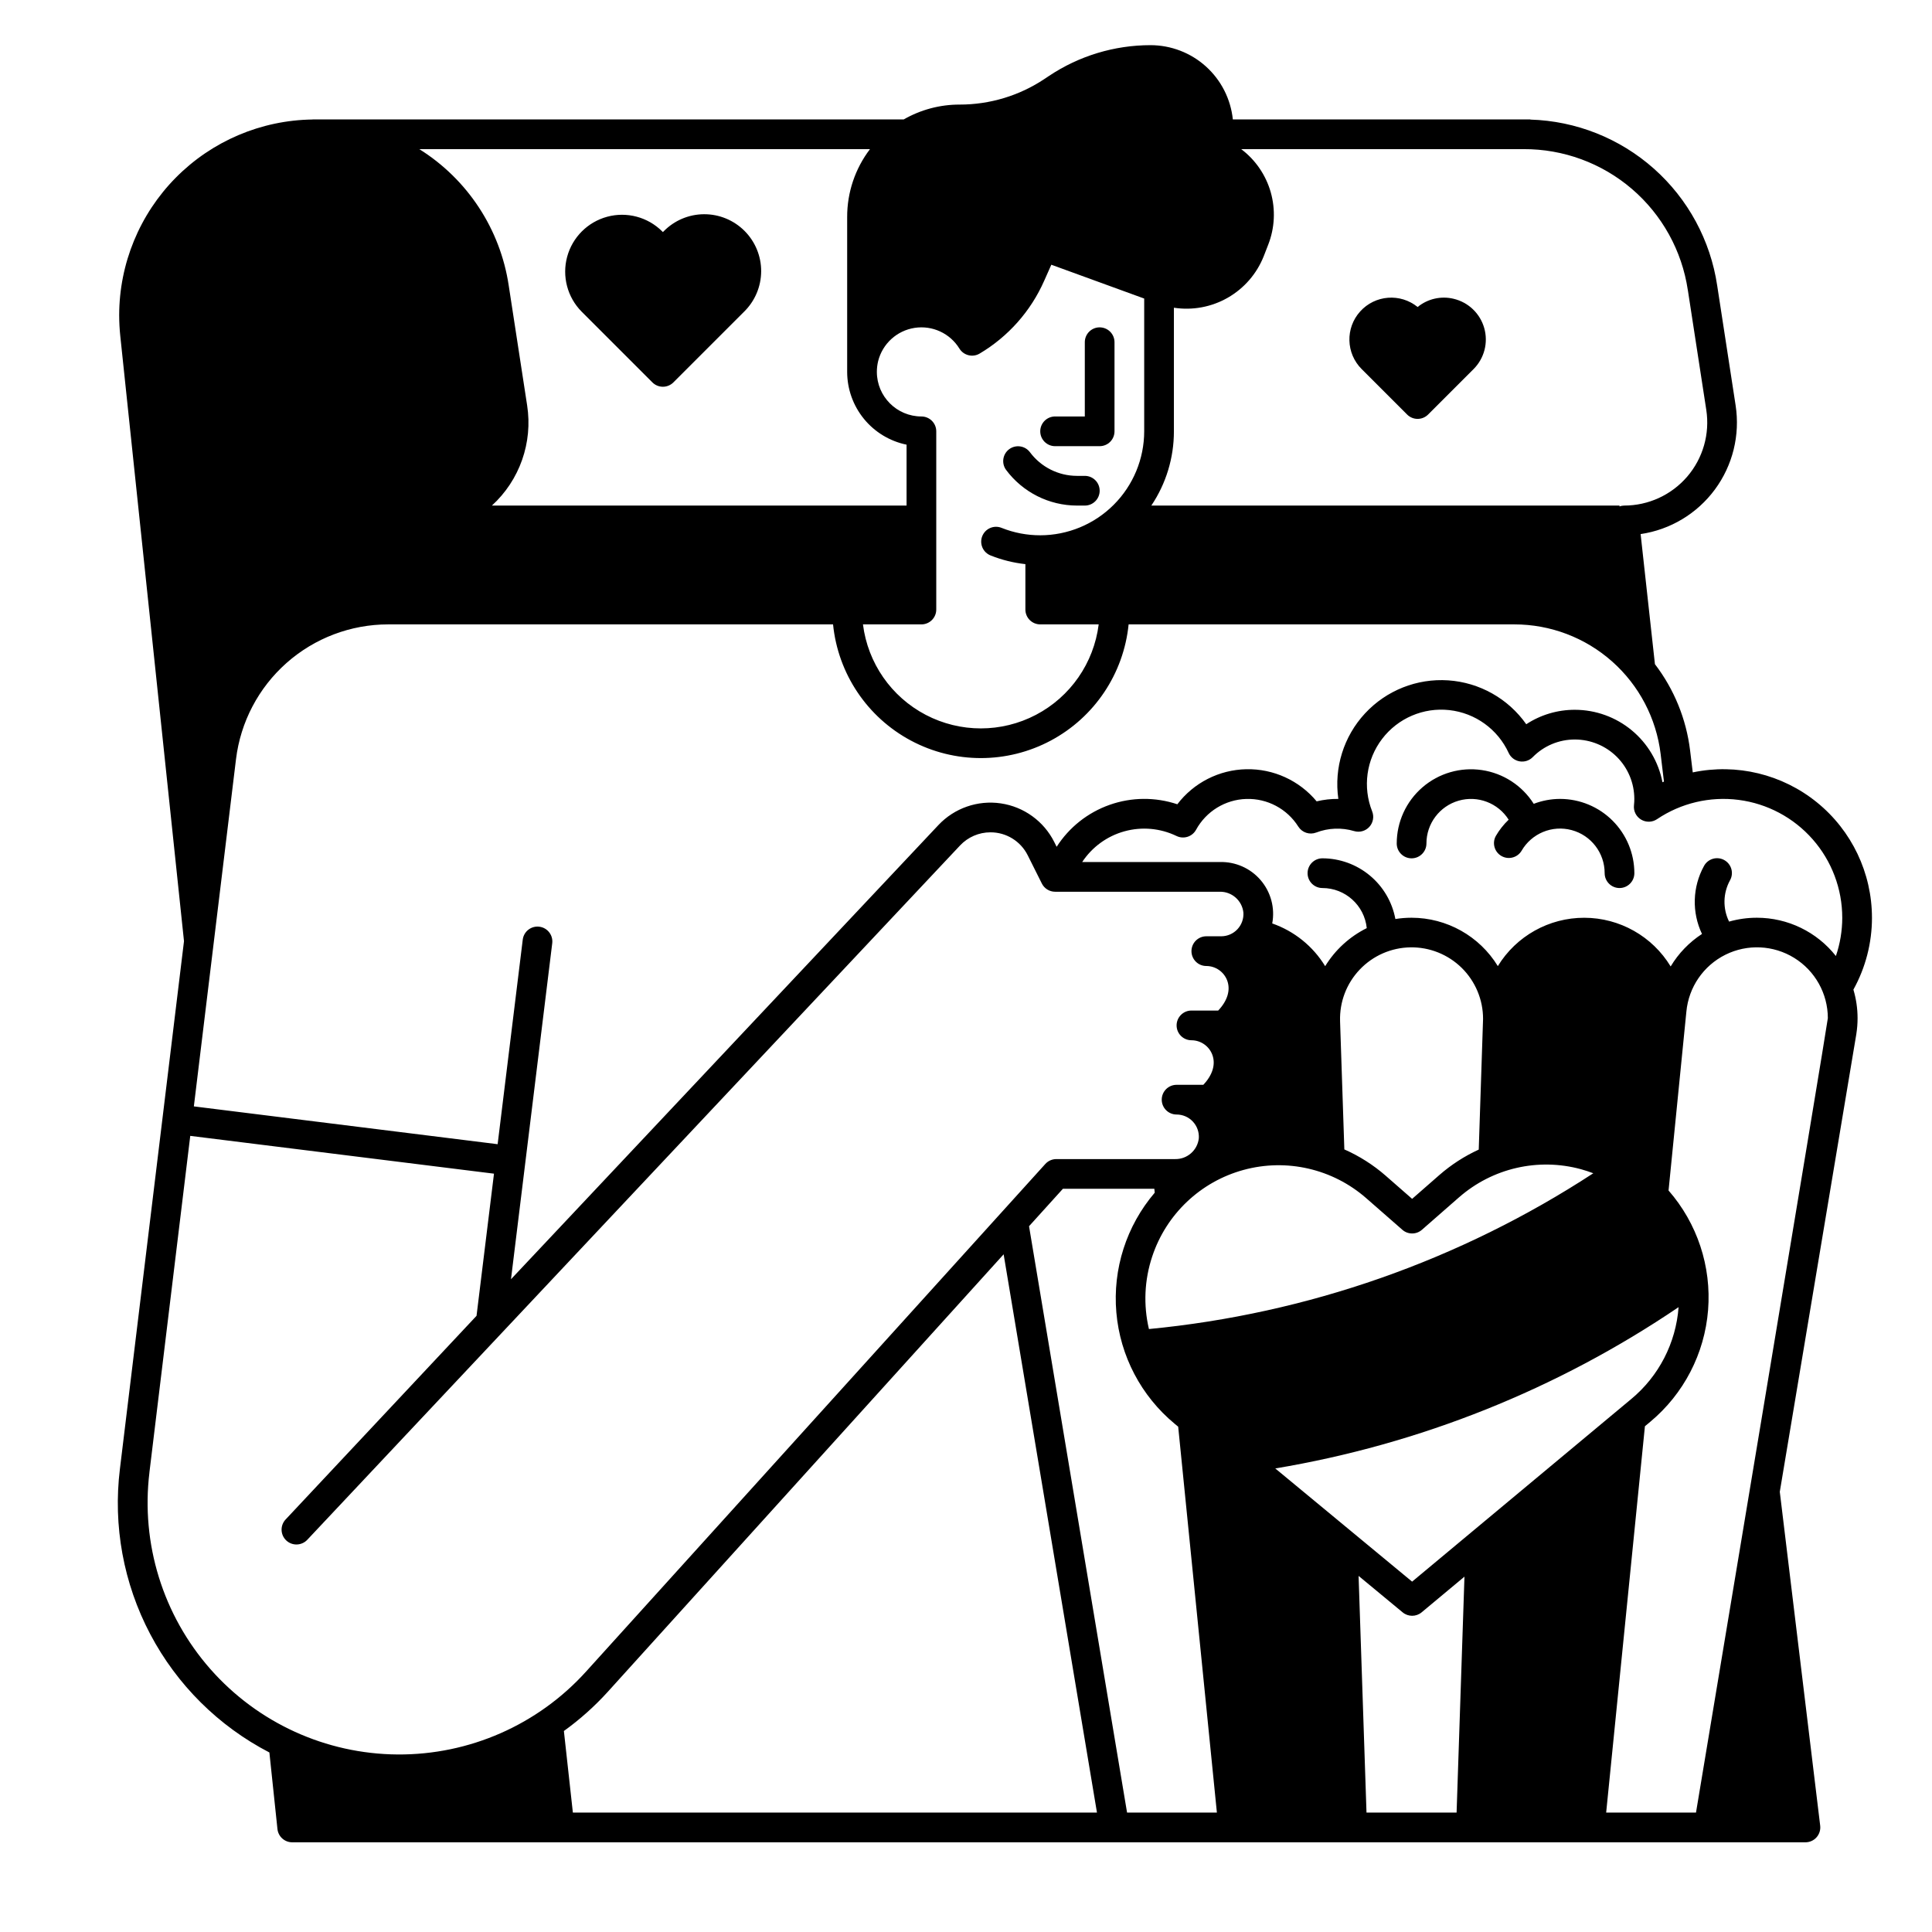
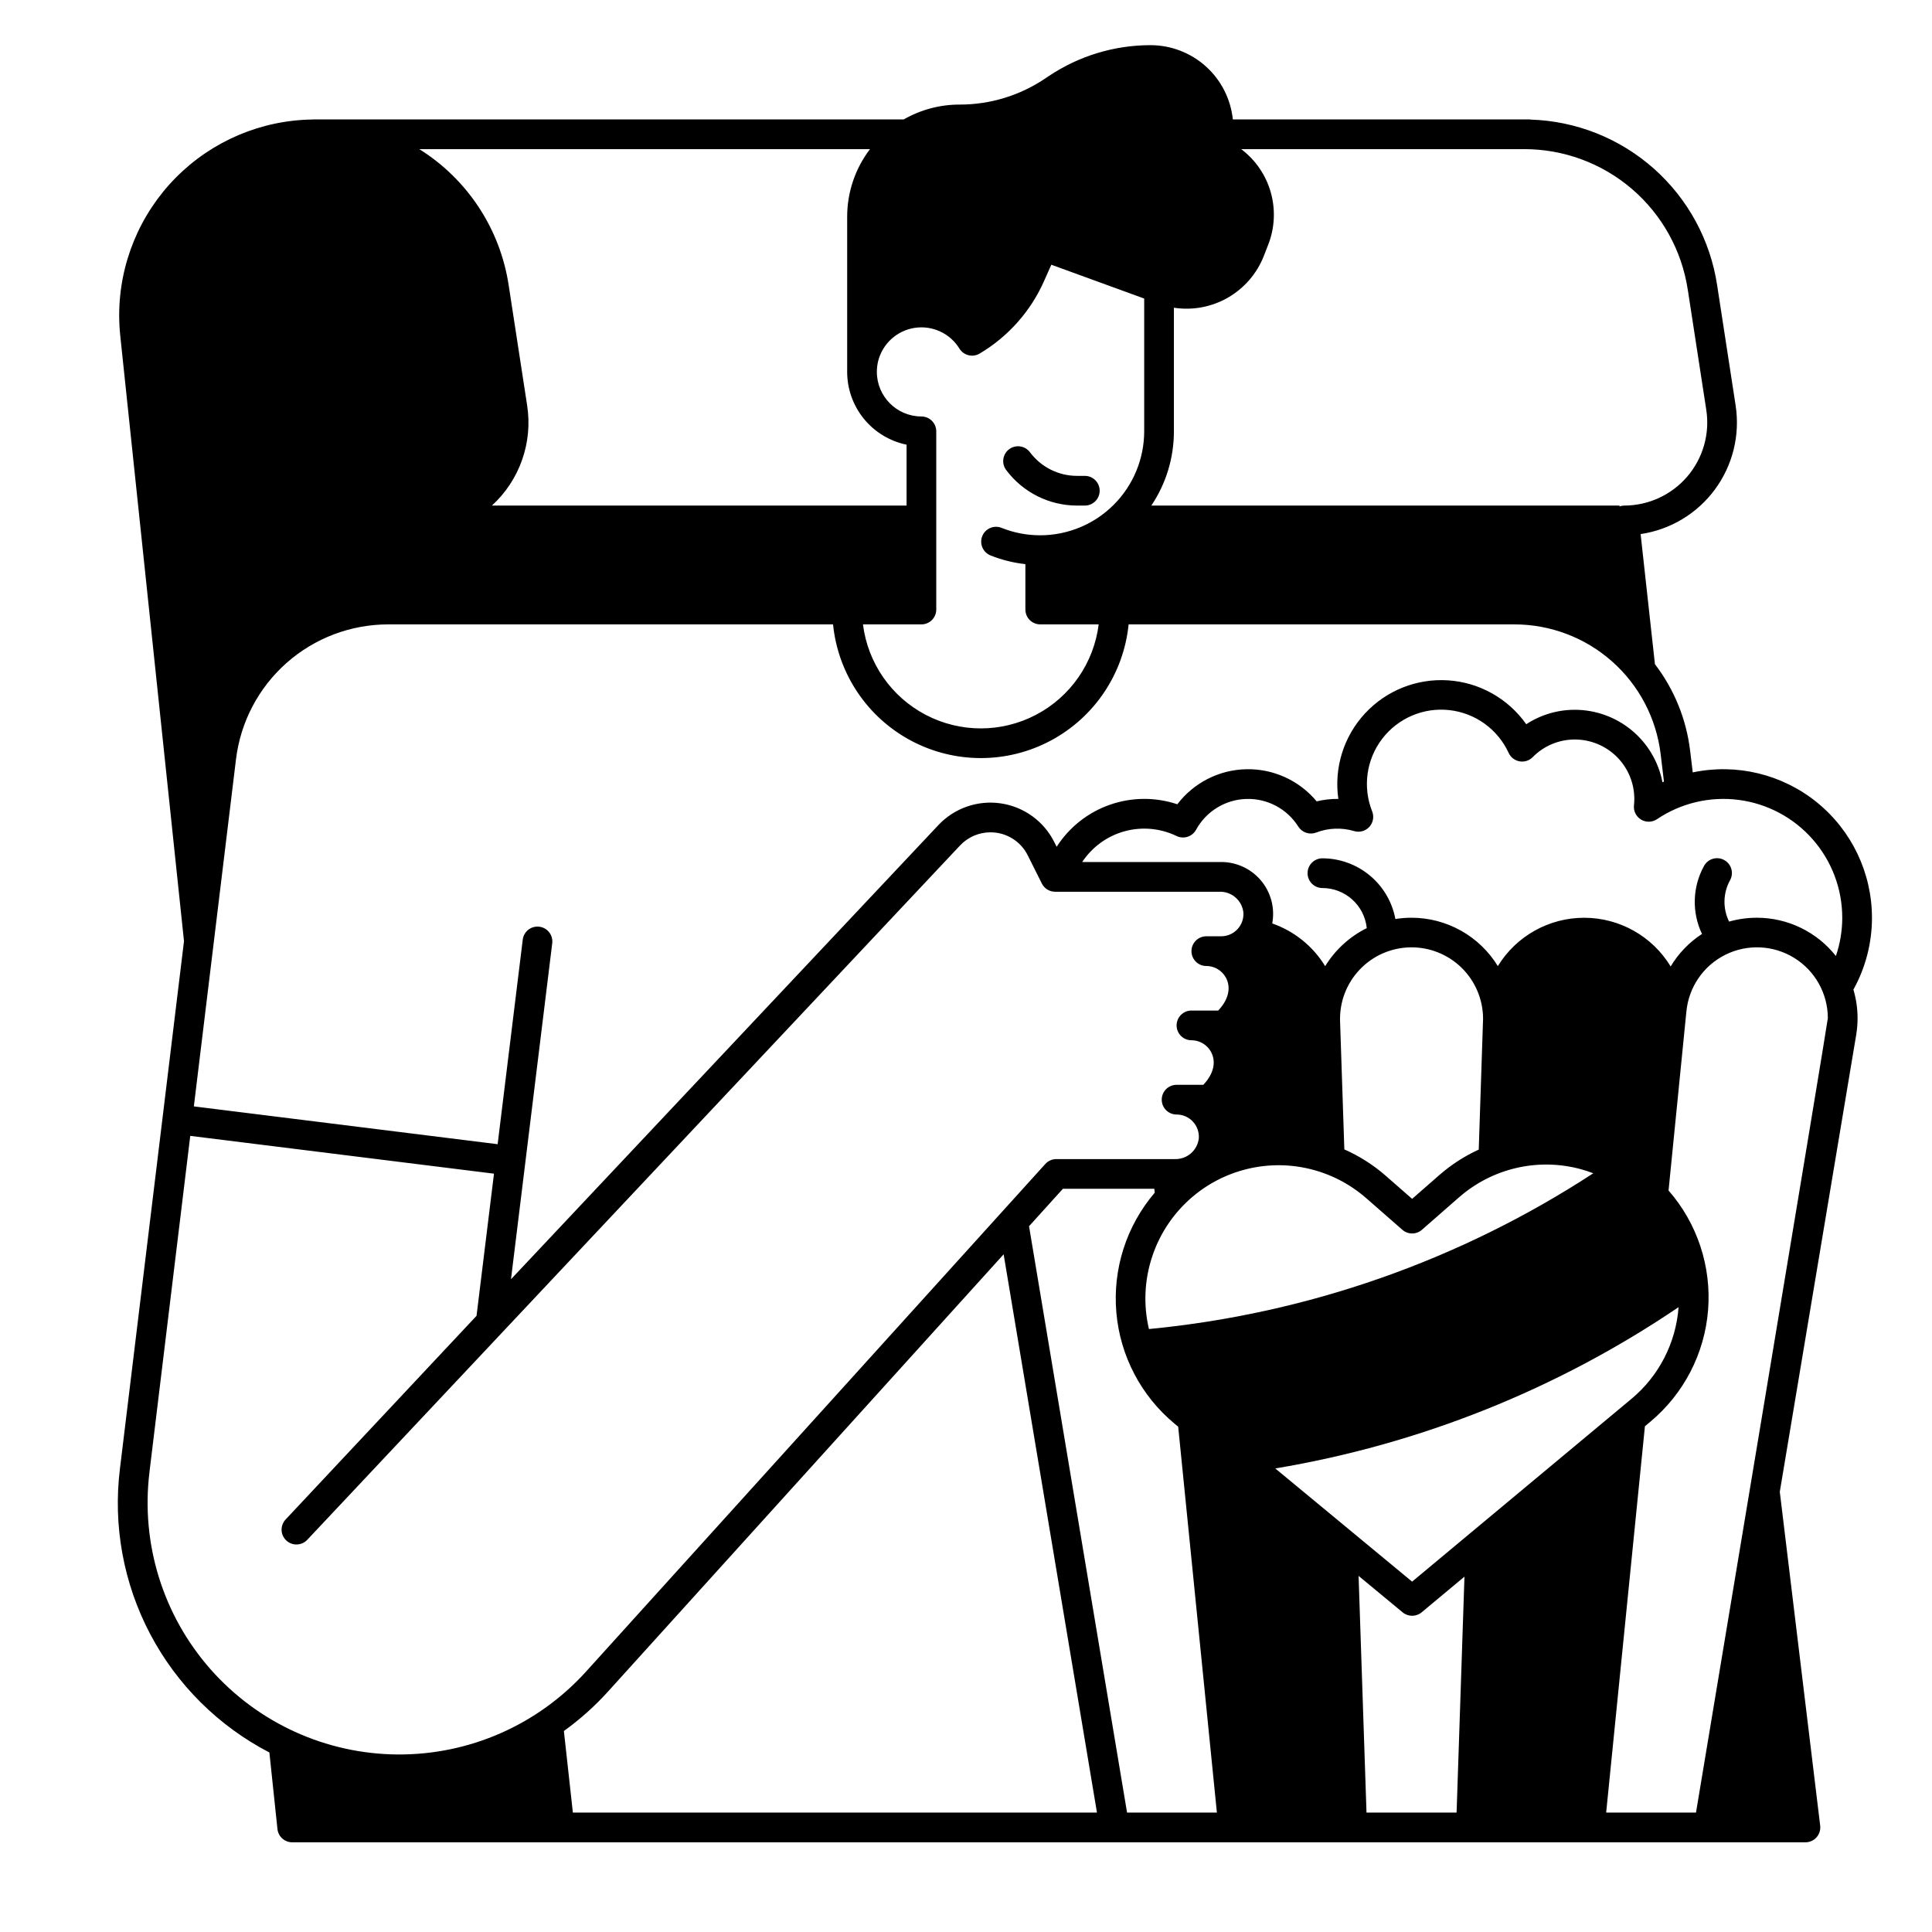
<svg xmlns="http://www.w3.org/2000/svg" fill="#000000" width="800px" height="800px" version="1.1" viewBox="144 144 512 512">
  <g>
-     <path d="m529.22 223.18c-3.344-0.805-6.871 0-9.535 2.18-4.582-3.723-11.277-3.203-15.227 1.18-3.953 4.387-3.777 11.098 0.398 15.27l12.043 12.043c0.738 0.738 1.738 1.156 2.781 1.156 1.047 0 2.047-0.418 2.785-1.156l12.047-12.043c2.844-2.844 3.926-7.004 2.824-10.871-1.098-3.867-4.203-6.836-8.117-7.758z" />
    <path d="m640.09 387.21c-0.004-11.863-5.359-23.094-14.574-30.566-9.215-7.473-21.309-10.395-32.918-7.949l-0.703-5.805c-1.008-8.32-4.227-16.223-9.32-22.879l-3.793-34.473c7.871-1.16 14.957-5.414 19.684-11.816s6.703-14.426 5.492-22.293l-4.883-31.754c-1.785-11.977-7.723-22.941-16.773-30.98-9.051-8.039-20.637-12.645-32.738-13.004v-0.043h-78.848c-0.559-5.394-3.098-10.395-7.129-14.031-4.027-3.633-9.262-5.644-14.688-5.648-9.566 0-18.922 2.832-26.883 8.141l-1.18 0.789c-6.664 4.453-14.5 6.824-22.516 6.816-5.199-0.012-10.309 1.348-14.82 3.934h-156.69v0.02c-13.633 0.184-26.645 5.723-36.23 15.422-9.582 9.695-14.969 22.773-14.996 36.406 0.004 1.84 0.098 3.68 0.289 5.512l16.887 160.41-16.98 139.85c-1.855 15.07 0.945 30.352 8.027 43.785 7.078 13.434 18.102 24.383 31.582 31.371l2.137 20.281c0.211 2.004 1.898 3.523 3.914 3.523h401.02c1.129 0 2.199-0.48 2.945-1.324s1.098-1.965 0.965-3.082l-10.707-88.484 20.293-121.35h-0.004c0.215-1.375 0.324-2.762 0.324-4.152 0-2.566-0.371-5.121-1.105-7.578 3.227-5.828 4.922-12.383 4.922-19.043zm-7.871 0c-0.004 3.449-0.574 6.879-1.688 10.145-5.055-6.406-12.766-10.145-20.926-10.145-2.492-0.004-4.977 0.344-7.379 1.023-1.707-3.461-1.617-7.535 0.234-10.922 0.52-0.914 0.652-2 0.367-3.012-0.285-1.012-0.965-1.867-1.887-2.375-0.918-0.508-2.004-0.629-3.012-0.332-1.008 0.297-1.859 0.984-2.356 1.91-3.062 5.566-3.258 12.27-0.527 18.004-3.387 2.203-6.227 5.148-8.301 8.613-4.856-7.996-13.523-12.887-22.875-12.902-9.355-0.02-18.043 4.836-22.926 12.812-4.875-7.961-13.535-12.816-22.871-12.82-1.434 0-2.863 0.113-4.281 0.34-0.84-4.516-3.234-8.594-6.766-11.527-3.531-2.938-7.977-4.551-12.57-4.559-2.172 0-3.934 1.766-3.934 3.938 0 2.172 1.762 3.938 3.934 3.938 6.062 0.008 11.137 4.598 11.75 10.625-4.547 2.258-8.367 5.754-11.02 10.082-3.227-5.285-8.188-9.285-14.031-11.324 0.77-4.094-0.359-8.312-3.066-11.473-2.703-3.164-6.699-4.926-10.859-4.801h-36.438c2.629-3.981 6.609-6.879 11.211-8.145 4.598-1.27 9.5-0.824 13.797 1.246 1.887 0.914 4.156 0.191 5.168-1.648 2.672-4.891 7.738-8 13.309-8.172 5.574-0.172 10.82 2.617 13.793 7.332 1 1.582 2.977 2.238 4.727 1.574 3.223-1.238 6.766-1.371 10.074-0.387 1.441 0.426 3.004-0.008 4.019-1.117 1.012-1.113 1.305-2.707 0.75-4.106-2.555-6.422-1.555-13.711 2.633-19.207 4.191-5.5 10.957-8.395 17.824-7.633 6.871 0.762 12.836 5.074 15.719 11.355 0.539 1.172 1.621 2 2.894 2.223 1.273 0.223 2.57-0.195 3.477-1.113 2.945-3.004 6.977-4.688 11.184-4.676 4.176 0.008 8.176 1.668 11.129 4.617 2.949 2.953 4.609 6.953 4.613 11.129 0.004 0.555-0.027 1.105-0.09 1.656-0.176 1.527 0.555 3.016 1.867 3.812s2.969 0.758 4.242-0.102c6.352-4.273 14.039-6.09 21.625-5.109 7.59 0.98 14.562 4.691 19.617 10.441 5.055 5.746 7.844 13.137 7.844 20.789zm-55.941 127.56-58.055 48.379-36.262-29.996c38.285-6.391 74.742-20.969 106.88-42.746-0.695 9.492-5.231 18.293-12.559 24.363zm-72.238 46.859 11.684 9.668c1.461 1.207 3.574 1.203 5.027-0.012l11.348-9.457-2.086 62.523h-23.875zm-54.691-84.641c3.715-11.223 12.805-19.84 24.215-22.949 11.406-3.109 23.613-0.293 32.508 7.496l9.57 8.371h-0.004c1.484 1.301 3.703 1.301 5.188 0l9.809-8.586v0.004c8.848-7.762 21-10.566 32.352-7.469 1.109 0.301 2.188 0.672 3.254 1.07-35.34 23.082-75.746 37.246-117.76 41.285-1.5-6.363-1.199-13.02 0.867-19.223zm49.785-62.371c-0.164-5.078 1.715-10.008 5.223-13.684 3.504-3.68 8.34-5.797 13.418-5.875 5.082-0.082 9.98 1.883 13.602 5.445 3.617 3.566 5.656 8.438 5.652 13.516 0 0.195-1.145 34.637-1.145 34.637-3.785 1.73-7.297 4-10.434 6.738l-7.219 6.316-6.977-6.102h0.004c-3.289-2.875-6.996-5.238-10.992-7l-1.133-33.949zm85.832-63.48c-0.129 0.059-0.262 0.105-0.395 0.164v0.004c-1.035-5.398-3.914-10.266-8.148-13.77s-9.555-5.426-15.051-5.434c-4.582-0.012-9.066 1.316-12.898 3.828-4.785-6.797-12.387-11.07-20.684-11.629-8.297-0.555-16.398 2.664-22.051 8.766-5.652 6.098-8.246 14.422-7.062 22.652-1.938-0.023-3.867 0.195-5.75 0.648-4.594-5.531-11.461-8.668-18.648-8.516-7.188 0.148-13.918 3.57-18.273 9.289-5.828-1.949-12.137-1.898-17.926 0.145-5.793 2.039-10.742 5.957-14.055 11.125l-0.625-1.25c-2.769-5.531-8.062-9.359-14.18-10.258-6.121-0.898-12.293 1.25-16.531 5.75l-113.27 120.36 10.934-89.078c0.242-2.144-1.289-4.086-3.434-4.348-2.141-0.266-4.098 1.25-4.379 3.391l-6.66 54.246-80.504-10.02 11.168-92.004c1.199-9.855 5.965-18.93 13.395-25.512 7.434-6.582 17.016-10.215 26.941-10.219h117.89c1.312 13.062 9.051 24.613 20.633 30.793 11.582 6.184 25.484 6.184 37.066 0 11.582-6.18 19.316-17.73 20.629-30.793h102.23c9.547 0 18.762 3.496 25.902 9.828 7.141 6.332 11.715 15.059 12.859 24.535zm-165.29-65.281c-3.5 0.004-6.965-0.656-10.215-1.953-0.973-0.402-2.062-0.395-3.031 0.012-0.969 0.41-1.73 1.191-2.121 2.168-0.391 0.977-0.371 2.066 0.047 3.031 0.418 0.961 1.207 1.719 2.188 2.098 2.945 1.176 6.039 1.945 9.195 2.289v12.035c0 1.043 0.414 2.043 1.152 2.781 0.738 0.738 1.738 1.152 2.785 1.152h15.488c-1.285 10.238-7.5 19.195-16.641 23.977-9.141 4.785-20.047 4.785-29.188 0-9.141-4.781-15.359-13.738-16.641-23.977h15.492c1.043 0 2.043-0.414 2.781-1.152 0.738-0.738 1.152-1.738 1.152-2.781v-47.234c0-1.043-0.414-2.043-1.152-2.781-0.738-0.738-1.738-1.152-2.781-1.152-6.519-0.008-11.801-5.289-11.809-11.809 0-0.969 0.113-1.934 0.344-2.875 1.164-4.609 4.973-8.074 9.672-8.797 4.699-0.719 9.375 1.441 11.863 5.492 1.129 1.828 3.516 2.414 5.363 1.316 7.559-4.488 13.535-11.219 17.09-19.262l1.902-4.281 24.613 8.965v35.184c-0.008 7.305-2.914 14.309-8.078 19.473-5.164 5.168-12.168 8.074-19.473 8.082zm171.62-64.988 4.887 31.754v0.004c0.977 6.348-0.871 12.805-5.051 17.68-4.184 4.871-10.285 7.676-16.707 7.676-0.422 0.008-0.844 0.086-1.242 0.227v-0.227h-124.07c3.91-5.816 5.992-12.668 5.984-19.68v-32.75c4.926 0.758 9.965-0.18 14.289-2.66s7.68-6.352 9.516-10.988l1.191-3.066c1.73-4.422 1.965-9.289 0.676-13.863-1.293-4.57-4.043-8.594-7.836-11.453h74.824c10.535-0.051 20.734 3.699 28.73 10.559 7.996 6.859 13.25 16.371 14.805 26.789zm-216.74-37.348c-3.941 5.172-6.066 11.5-6.047 18.004v41.035c0.004 4.535 1.574 8.93 4.441 12.441 2.867 3.516 6.859 5.93 11.301 6.844v16.137h-109.89c7.363-6.727 10.867-16.699 9.336-26.555l-4.879-31.754c-2.238-14.934-10.898-28.145-23.699-36.152zm-190.96 350.69 10.824-89.191 80.492 10.016-4.625 37.672-50.551 53.922c-0.734 0.758-1.137 1.777-1.113 2.832 0.027 1.059 0.473 2.059 1.246 2.781 0.77 0.723 1.797 1.105 2.852 1.059 1.055-0.043 2.051-0.508 2.758-1.289l172.95-183.96c2.09-2.219 5-3.477 8.047-3.477 4.191-0.016 8.027 2.356 9.891 6.109l3.731 7.457v0.004c0.668 1.332 2.031 2.176 3.519 2.176h43.621c3.211-0.062 5.934 2.336 6.277 5.527 0.102 1.629-0.473 3.227-1.586 4.414-1.117 1.191-2.676 1.863-4.305 1.863h-3.938c-2.176 0-3.938 1.766-3.938 3.938s1.762 3.938 3.938 3.938c2.453 0.008 4.648 1.527 5.523 3.82 0.953 2.531 0.09 5.391-2.375 7.984h-7.086c-2.176 0-3.938 1.766-3.938 3.938 0 2.176 1.762 3.938 3.938 3.938 2.453 0.008 4.648 1.527 5.519 3.82 0.953 2.531 0.09 5.391-2.375 7.984h-7.086v0.004c-2.172 0-3.934 1.762-3.934 3.934 0 2.176 1.762 3.938 3.934 3.938 1.633 0 3.191 0.676 4.305 1.863 1.117 1.188 1.691 2.789 1.59 4.414-0.344 3.188-3.066 5.59-6.273 5.531h-31.488c-1.109 0-2.172 0.469-2.918 1.293l-121.73 134.54c-12.754 14.098-30.918 22.086-49.93 21.953-19.012-0.133-37.066-8.371-49.625-22.645s-18.426-33.23-16.137-52.102zm112.22 90.141-2.379-21.617c4.254-3.062 8.172-6.562 11.688-10.449l104.85-115.88 24.734 147.95zm120.89-155.39 8.973-9.918h24.234l0.105 1.031c-7.508 8.793-11.172 20.227-10.172 31.746 0.996 11.52 6.578 22.152 15.484 29.52l0.902 0.746 10.258 102.27h-23.805zm176.75 155.39h-23.805l10.27-102.38 1.387-1.156 0.004-0.004c8.895-7.406 14.43-18.09 15.348-29.633 0.914-11.539-2.859-22.961-10.477-31.684l4.723-47.395c0.605-6.477 4.512-12.176 10.332-15.078 5.82-2.898 12.723-2.582 18.254 0.84 5.531 3.418 8.898 9.453 8.906 15.957 0 0.98-34.941 210.53-34.941 210.53z" />
-     <path d="m557.44 355.72c-2.387 0.004-4.754 0.445-6.984 1.301-3.062-4.836-8.074-8.102-13.734-8.941-5.66-0.844-11.406 0.82-15.742 4.555-4.336 3.734-6.828 9.172-6.832 14.895 0 2.172 1.762 3.934 3.934 3.934 2.176 0 3.938-1.762 3.938-3.934 0-5.258 3.477-9.879 8.527-11.34 5.047-1.461 10.457 0.594 13.262 5.035-1.336 1.277-2.484 2.734-3.41 4.332-1.02 1.871-0.359 4.219 1.488 5.285 1.844 1.066 4.207 0.473 5.324-1.344 2.668-4.637 8.121-6.902 13.289-5.516 5.164 1.383 8.758 6.066 8.75 11.418 0 2.172 1.762 3.938 3.938 3.938 2.172 0 3.934-1.766 3.934-3.938-0.004-5.219-2.078-10.219-5.769-13.91-3.688-3.688-8.691-5.766-13.91-5.769z" />
-     <path d="m435.42 230.75c-2.172 0-3.934 1.762-3.934 3.938v19.68h-7.875c-2.172 0-3.934 1.762-3.934 3.934 0 2.176 1.762 3.938 3.934 3.938h11.809c1.043 0 2.047-0.414 2.785-1.152 0.738-0.738 1.152-1.738 1.152-2.785v-23.613c0-1.047-0.414-2.047-1.152-2.785-0.738-0.738-1.742-1.152-2.785-1.152z" />
    <path d="m431.49 270.11h-2.086c-4.91-0.008-9.531-2.336-12.465-6.277-1.301-1.727-3.75-2.082-5.488-0.797-1.734 1.289-2.109 3.734-0.836 5.481 4.422 5.945 11.387 9.453 18.793 9.465h2.082c2.172 0 3.934-1.762 3.934-3.934 0-2.176-1.762-3.938-3.934-3.938z" />
-     <path d="m316.89 245.34c0.738 0.738 1.738 1.152 2.785 1.152 1.043 0 2.043-0.414 2.781-1.152l18.75-18.75c2.867-2.816 4.492-6.664 4.512-10.684 0.016-4.019-1.574-7.879-4.414-10.719-2.844-2.844-6.703-4.434-10.723-4.414-4.019 0.016-7.863 1.641-10.68 4.508l-0.223 0.223-0.223-0.223h-0.004c-3.812-3.777-9.344-5.238-14.527-3.844-5.18 1.398-9.227 5.445-10.625 10.625-1.395 5.18 0.066 10.715 3.84 14.527z" />
  </g>
</svg>